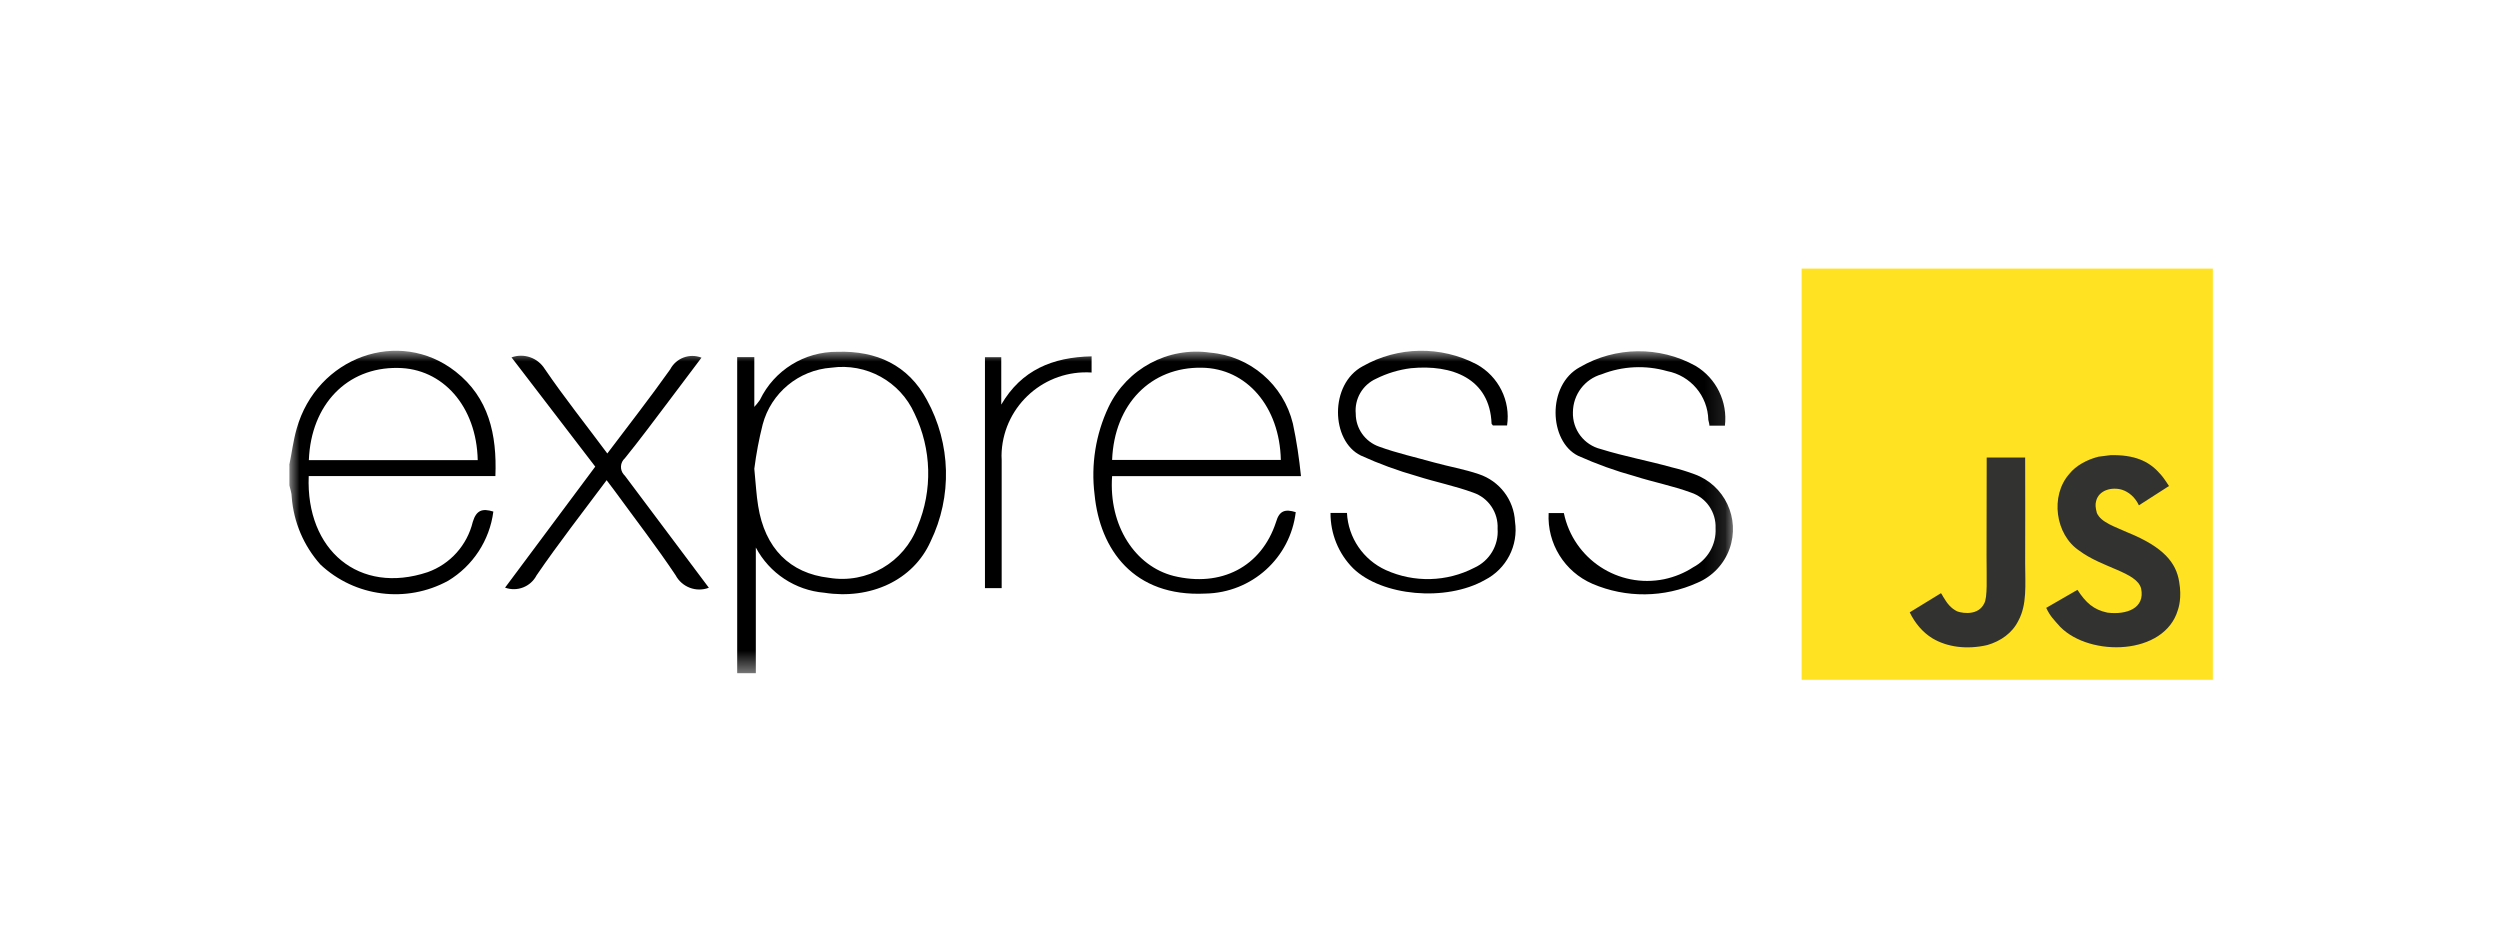
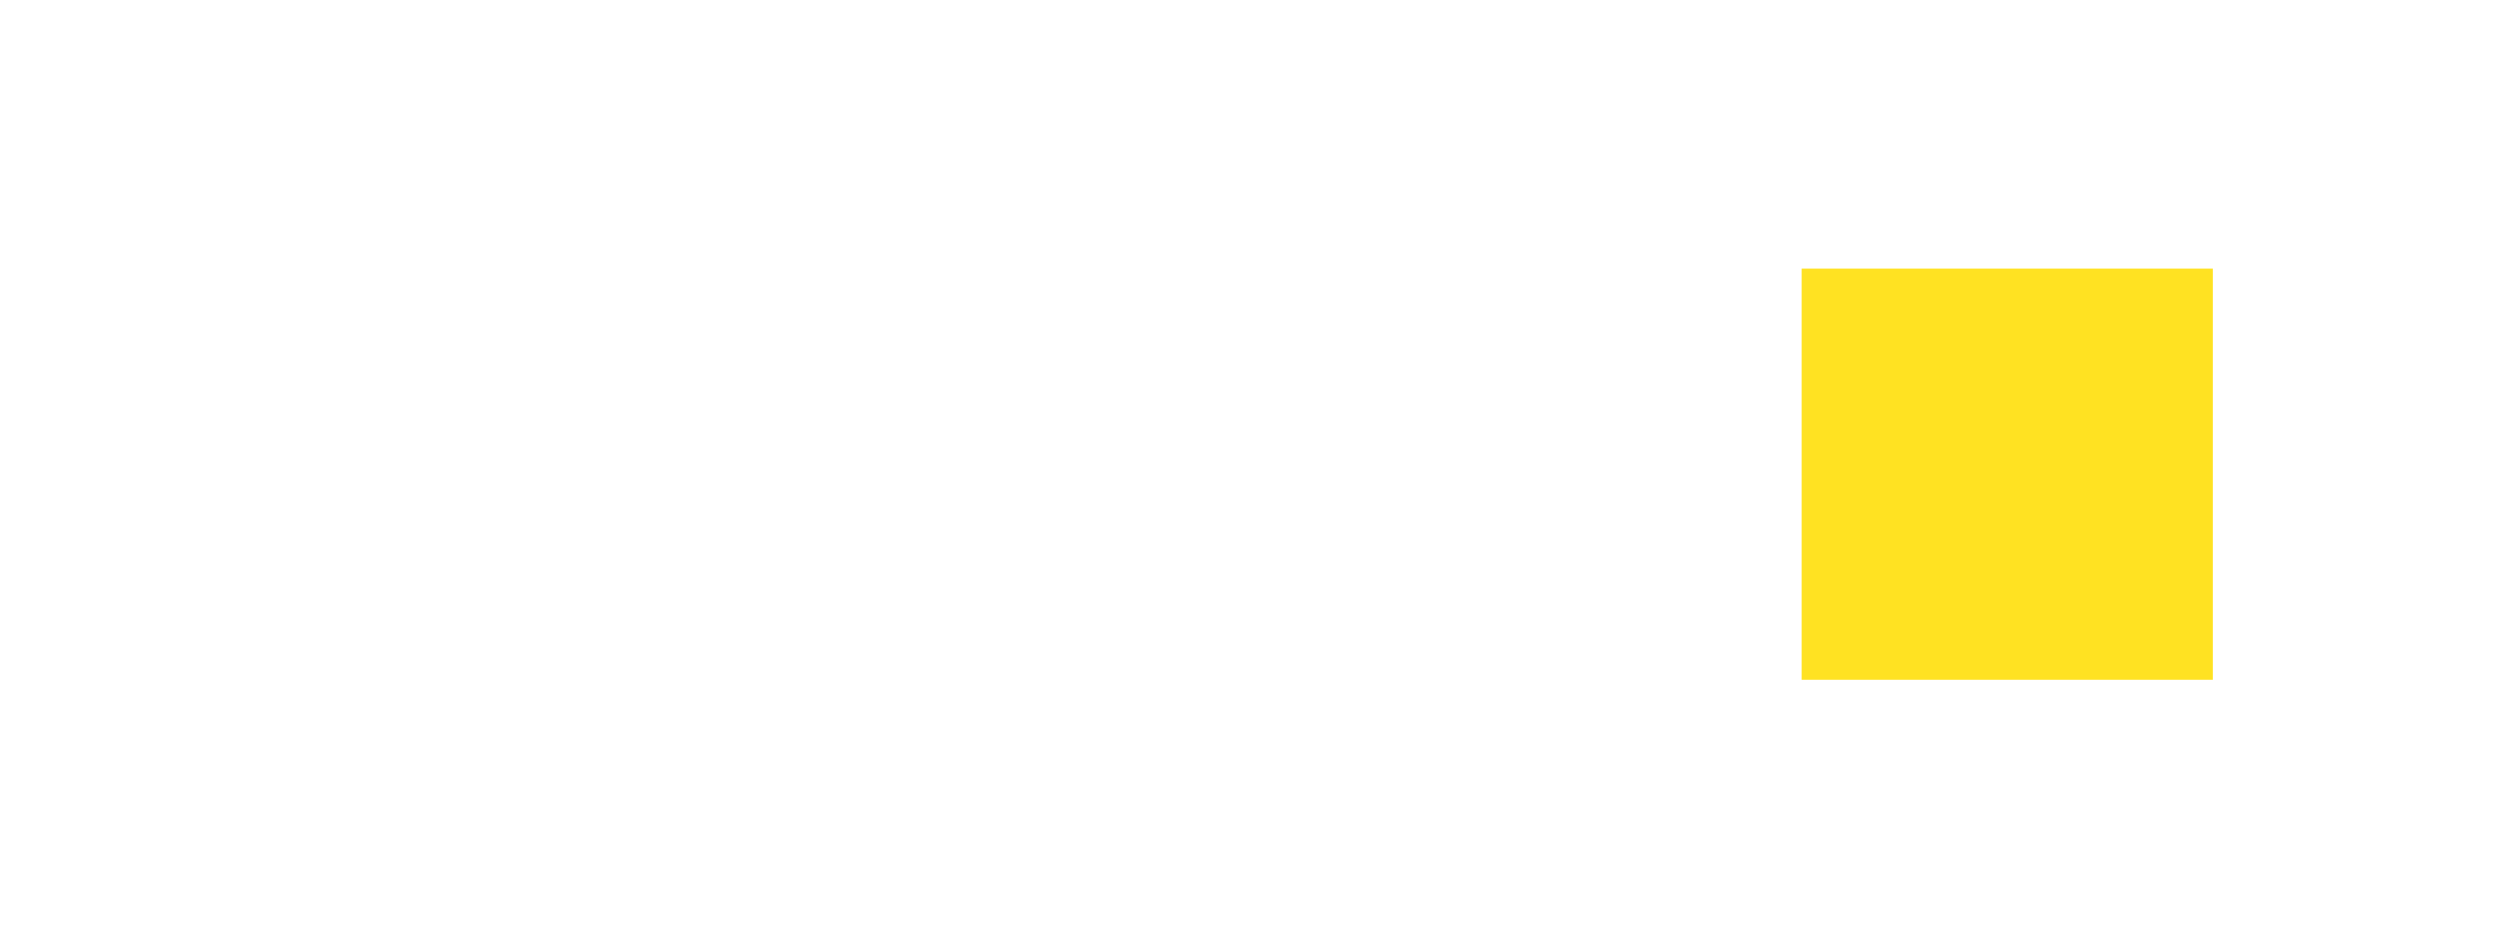
<svg xmlns="http://www.w3.org/2000/svg" width="121" height="45" viewBox="0 0 121 45" fill="none">
  <mask id="mask0_6197_45508" style="mask-type:luminance" maskUnits="userSpaceOnUse" x="14" y="16" width="70" height="17">
-     <path d="M83.88 16.979H14V32.575H83.88V16.979Z" fill="white" />
-   </mask>
+     </mask>
  <g mask="url(#mask0_6197_45508)">
-     <path d="M35.68 32.577V17.286H36.509V19.694C36.608 19.588 36.695 19.475 36.781 19.355C37.471 17.916 38.937 17.014 40.529 17.027C42.42 16.967 43.959 17.67 44.861 19.355C46.028 21.478 46.095 24.032 45.04 26.208C44.197 28.092 42.121 29.034 39.899 28.689C38.492 28.57 37.245 27.747 36.582 26.5V32.583H35.686L35.68 32.577ZM36.509 22.692C36.582 23.435 36.608 23.966 36.695 24.49C37.02 26.533 38.227 27.747 40.124 27.966C41.962 28.271 43.753 27.23 44.41 25.485C45.146 23.727 45.093 21.737 44.264 20.019C43.567 18.46 41.929 17.558 40.237 17.796C38.658 17.909 37.318 19.017 36.914 20.543C36.734 21.253 36.602 21.962 36.509 22.686V22.692Z" fill="black" />
    <path d="M62.715 24.776C62.457 27.005 60.586 28.69 58.343 28.729C54.867 28.902 53.235 26.593 52.977 23.933C52.798 22.487 53.03 21.021 53.653 19.701C54.542 17.843 56.532 16.775 58.569 17.067C60.506 17.233 62.118 18.613 62.576 20.503C62.755 21.339 62.881 22.189 62.967 23.044H53.826C53.653 25.459 54.953 27.403 56.798 27.874C59.093 28.438 61.05 27.442 61.76 25.267C61.919 24.709 62.205 24.63 62.715 24.789V24.776ZM53.826 22.262H61.992C61.939 19.688 60.34 17.823 58.164 17.797C55.703 17.757 53.932 19.555 53.826 22.262Z" fill="black" />
-     <path d="M64.391 24.827H65.193C65.253 26.027 65.983 27.096 67.077 27.593C68.444 28.21 70.023 28.17 71.356 27.48C72.092 27.148 72.543 26.392 72.484 25.59C72.524 24.813 72.046 24.097 71.31 23.845C70.427 23.52 69.492 23.334 68.596 23.049C67.661 22.784 66.752 22.452 65.863 22.047C64.417 21.344 64.331 18.591 65.963 17.722C67.668 16.76 69.737 16.727 71.475 17.636C72.53 18.22 73.121 19.4 72.942 20.594H72.252C72.252 20.561 72.192 20.535 72.192 20.502C72.106 18.306 70.268 17.629 68.291 17.821C67.701 17.894 67.13 18.067 66.6 18.332C65.943 18.631 65.552 19.307 65.618 20.024C65.618 20.74 66.069 21.377 66.746 21.616C67.615 21.934 68.523 22.133 69.419 22.386C70.135 22.584 70.879 22.71 71.575 22.949C72.577 23.281 73.273 24.19 73.326 25.245C73.499 26.405 72.908 27.54 71.867 28.071C69.983 29.139 66.878 28.853 65.492 27.507C64.782 26.797 64.391 25.828 64.397 24.827H64.391Z" fill="black" />
-     <path d="M83.485 20.602H82.736C82.736 20.502 82.696 20.409 82.683 20.323C82.656 19.162 81.827 18.18 80.686 17.961C79.644 17.663 78.53 17.716 77.522 18.114C76.699 18.346 76.135 19.096 76.129 19.952C76.102 20.794 76.666 21.537 77.482 21.736C78.61 22.088 79.77 22.3 80.912 22.618C81.283 22.705 81.648 22.817 82.006 22.95C83.472 23.474 84.235 25.093 83.711 26.559C83.446 27.302 82.882 27.899 82.159 28.204C80.547 28.934 78.703 28.954 77.077 28.257C75.724 27.673 74.875 26.307 74.954 24.834H75.691C76.155 27.063 78.331 28.489 80.553 28.032C81.051 27.925 81.528 27.733 81.953 27.454C82.65 27.09 83.074 26.353 83.034 25.57C83.067 24.794 82.583 24.084 81.84 23.839C80.958 23.514 80.023 23.335 79.127 23.049C78.185 22.791 77.27 22.459 76.381 22.061C74.968 21.365 74.855 18.638 76.467 17.769C78.192 16.767 80.321 16.741 82.066 17.709C83.067 18.306 83.625 19.447 83.485 20.608V20.602Z" fill="black" />
    <path d="M34.303 28.449C33.693 28.681 33.003 28.416 32.698 27.839C31.776 26.459 30.761 25.145 29.785 23.805L29.361 23.241C28.2 24.8 27.032 26.293 25.971 27.845C25.686 28.396 25.036 28.655 24.445 28.442L28.81 22.585L24.757 17.297C25.361 17.079 26.031 17.317 26.369 17.861C27.311 19.241 28.359 20.555 29.394 21.948C30.436 20.568 31.471 19.241 32.439 17.875C32.724 17.331 33.374 17.085 33.952 17.311L32.379 19.401C31.676 20.329 30.98 21.271 30.243 22.18C30.011 22.386 29.991 22.744 30.197 22.976C30.21 22.989 30.223 23.009 30.243 23.023C31.59 24.814 32.93 26.605 34.31 28.449H34.303Z" fill="black" />
    <path d="M52.833 17.24V18.03C50.578 17.884 48.627 19.589 48.481 21.844C48.475 21.983 48.468 22.116 48.481 22.255V28.465H47.672V17.287H48.461V19.582C49.437 17.91 50.942 17.287 52.84 17.247L52.833 17.24Z" fill="black" />
    <path d="M14 22.511C14.119 21.947 14.192 21.33 14.358 20.753C15.333 17.284 19.314 15.838 22.053 17.987C23.659 19.247 24.057 21.032 23.977 23.042H14.942C14.796 26.631 17.383 28.8 20.7 27.692C21.795 27.301 22.611 26.385 22.883 25.258C23.055 24.694 23.34 24.594 23.878 24.76C23.699 26.153 22.889 27.387 21.689 28.11C19.672 29.211 17.178 28.893 15.506 27.321C14.697 26.412 14.212 25.271 14.119 24.057C14.119 23.864 14.046 23.672 14.007 23.493C14.007 23.161 14.007 22.83 14.007 22.511H14ZM14.955 22.272H23.122C23.068 19.672 21.43 17.821 19.241 17.808C16.799 17.775 15.055 19.579 14.949 22.259V22.272H14.955Z" fill="black" />
  </g>
  <path d="M87.199 13H107.101V32.901H87.199V13Z" fill="#FFE222" />
-   <path d="M105.471 28.154C105.326 27.246 104.733 26.484 102.98 25.772C102.37 25.492 101.692 25.292 101.489 24.83C101.417 24.562 101.408 24.41 101.453 24.248C101.584 23.72 102.214 23.555 102.713 23.706C103.034 23.814 103.339 24.062 103.523 24.458C104.382 23.901 104.38 23.905 104.979 23.523C104.76 23.183 104.642 23.026 104.499 22.88C103.982 22.303 103.279 22.006 102.153 22.029C101.958 22.053 101.761 22.08 101.566 22.104C101.005 22.246 100.469 22.541 100.155 22.937C99.213 24.005 99.482 25.876 100.628 26.646C101.757 27.494 103.417 27.687 103.629 28.479C103.835 29.45 102.916 29.764 102.002 29.652C101.328 29.512 100.953 29.17 100.549 28.548C99.804 28.979 99.804 28.979 99.038 29.42C99.219 29.817 99.41 29.997 99.715 30.341C101.156 31.803 104.764 31.731 105.411 29.518C105.437 29.442 105.611 28.935 105.471 28.154ZM98.018 22.146H96.156C96.156 23.754 96.149 25.351 96.149 26.959C96.149 27.982 96.202 28.92 96.035 29.208C95.763 29.773 95.057 29.703 94.736 29.594C94.408 29.433 94.242 29.204 94.049 28.881C93.996 28.788 93.956 28.716 93.943 28.71C93.438 29.019 92.934 29.329 92.43 29.637C92.681 30.154 93.052 30.602 93.527 30.893C94.236 31.319 95.189 31.45 96.186 31.221C96.835 31.031 97.395 30.64 97.688 30.044C98.112 29.263 98.021 28.317 98.018 27.271C98.027 25.564 98.018 23.858 98.018 22.146Z" fill="#323330" />
</svg>